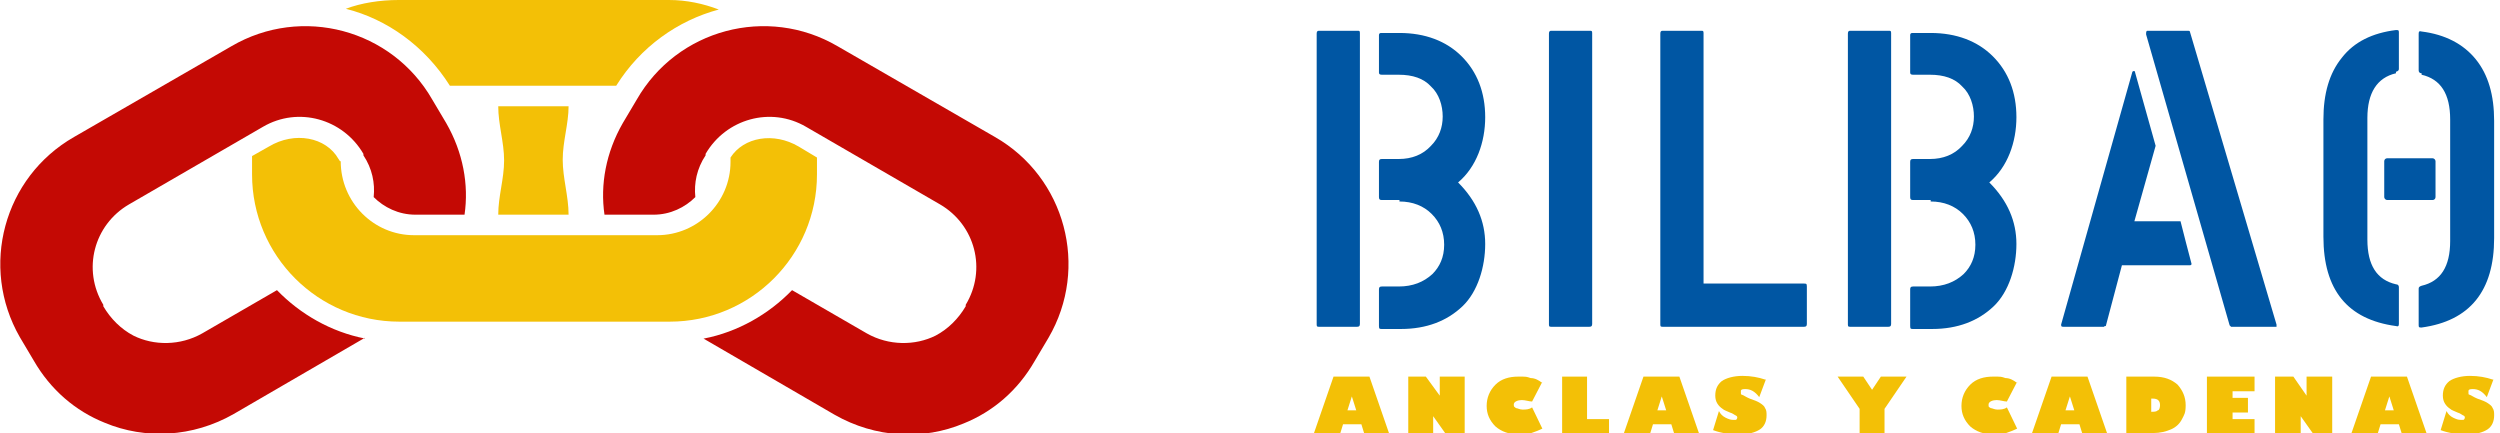
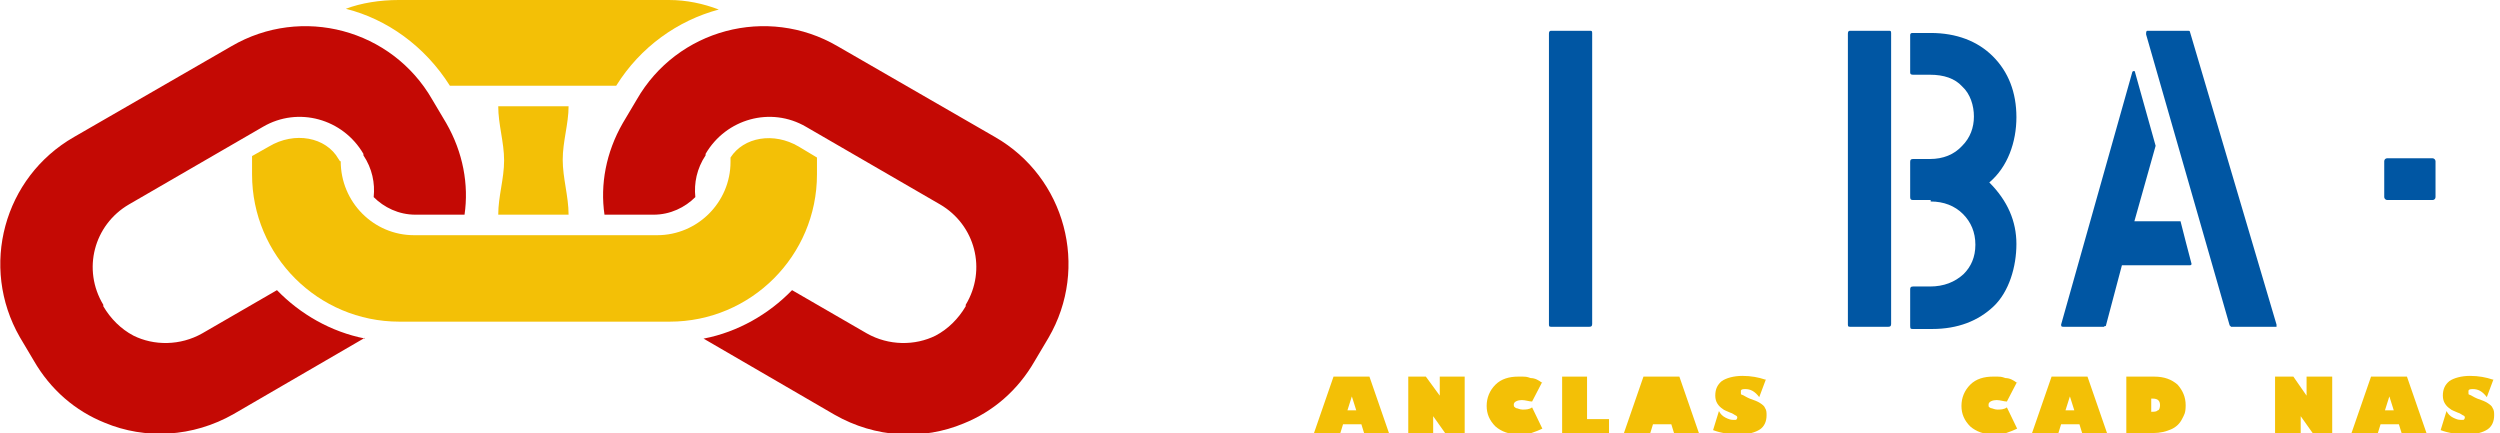
<svg xmlns="http://www.w3.org/2000/svg" id="Layer_1" data-name="Layer 1" version="1.1" viewBox="0 0 341.2 59.1">
  <defs>
    <style>
      .cls-1, .cls-2, .cls-3, .cls-4, .cls-5 {
        stroke-width: 0px;
      }

      .cls-1, .cls-5 {
        fill: #f3c006;
      }

      .cls-2, .cls-3 {
        fill: #0056a3;
      }

      .cls-2, .cls-5 {
        fill-rule: evenodd;
      }

      .cls-4 {
        fill: #c40904;
      }
    </style>
  </defs>
  <g>
-     <path class="cls-2" d="M190.9,27.3h-2.3c-.3,0-.4-.1-.4-.4v-4.8c0-.3.1-.4.4-.4h2.3c1.8,0,3.3-.6,4.4-1.8,1.1-1.1,1.6-2.5,1.6-4s-.5-3.1-1.6-4.1c-1-1.1-2.5-1.6-4.4-1.6h-2.3c-.3,0-.4-.1-.4-.3v-5.1c0-.2.1-.3.3-.3h2.5c3.5,0,6.4,1.1,8.5,3.2s3.2,4.9,3.2,8.3-1.2,6.8-3.7,8.9c2.5,2.5,3.7,5.3,3.7,8.4s-1,6.5-3.1,8.5-4.9,3.1-8.4,3.1h-2.6c-.3,0-.4,0-.4-.4v-5c0-.3.1-.4.4-.4h2.3c1.9,0,3.4-.6,4.6-1.7,1-1,1.6-2.3,1.6-4s-.6-3.1-1.7-4.2c-1.1-1.1-2.6-1.7-4.4-1.7v-.2ZM185.3,44.6h-5.2c-.3,0-.4,0-.4-.3V4.6c0-.3.1-.4.3-.4h5.3c.2,0,.3,0,.3.3v39.7c0,.3-.1.4-.4.4h0Z" />
    <path class="cls-2" d="M217,44.6h-5.2c-.3,0-.4,0-.4-.3V4.6c0-.3.1-.4.3-.4h5.3c.2,0,.3,0,.3.3v39.7c0,.3-.1.4-.4.4h0Z" />
-     <path class="cls-2" d="M246.3,44.6h-19.3c-.3,0-.4,0-.4-.3V4.6c0-.3.1-.4.3-.4h5.3c.2,0,.3,0,.3.3v34.2h13.7c.3,0,.4,0,.4.4v5.1c0,.3-.1.4-.4.4h0Z" />
    <path class="cls-2" d="M263.4,27.3h-2.3c-.3,0-.4-.1-.4-.4v-4.8c0-.3.1-.4.4-.4h2.3c1.8,0,3.3-.6,4.4-1.8,1.1-1.1,1.6-2.5,1.6-4s-.5-3.1-1.6-4.1c-1-1.1-2.5-1.6-4.4-1.6h-2.3c-.3,0-.4-.1-.4-.3v-5.1c0-.2.1-.3.3-.3h2.5c3.5,0,6.4,1.1,8.5,3.2s3.2,4.9,3.2,8.3-1.2,6.8-3.7,8.9c2.5,2.5,3.7,5.3,3.7,8.4s-1,6.5-3.1,8.5-4.9,3.1-8.4,3.1h-2.6c-.3,0-.4,0-.4-.4v-5c0-.3.1-.4.4-.4h2.3c1.9,0,3.4-.6,4.6-1.7,1-1,1.6-2.3,1.6-4s-.6-3.1-1.7-4.2c-1.1-1.1-2.6-1.7-4.4-1.7v-.2ZM257.8,44.6h-5.2c-.3,0-.4,0-.4-.3V4.6c0-.3.1-.4.3-.4h5.3c.2,0,.3,0,.3.3v39.7c0,.3-.1.4-.4.4h0Z" />
    <path class="cls-2" d="M287.2,44.6h-5.5c-.3,0-.4,0-.4-.3l9.7-34.4c0-.1.1-.2.2-.2s.2,0,.2.2l2.8,10-2.9,10.3h6.3c0,.1,1.5,5.8,1.5,5.8q0,.2-.2.2h-9.3l-2.2,8.3s-.1,0-.2,0h0ZM310.7,44.6h-6.2s0,0-.2-.2l-11.4-39.7c0-.3,0-.5.2-.5h5.6s.2,0,.2.2l11.8,39.9v.3Z" />
-     <path class="cls-2" d="M330.5,10c-.3,0-.4-.2-.4-.4v-5c0-.3.1-.4.4-.3,3.2.4,5.7,1.7,7.4,3.8,1.7,2.1,2.5,4.9,2.5,8.4v16c0,7.2-3.3,11.3-9.9,12.2-.3,0-.4,0-.4-.3v-5c0-.2.1-.3.4-.4,2.6-.6,3.9-2.6,3.9-6.1v-16.6c0-3.5-1.3-5.5-3.9-6.1v-.2ZM327,10c-2.6.6-3.9,2.7-3.9,6.1v16.6c0,3.5,1.3,5.5,3.9,6.1.3,0,.4.2.4.4v5c0,.3-.1.4-.4.3-6.6-.9-9.9-4.9-9.9-12.2v-16c0-3.5.8-6.3,2.5-8.4,1.7-2.2,4.2-3.4,7.4-3.8.3,0,.4,0,.4.3v5c0,.2-.1.3-.4.4v.2Z" />
  </g>
  <g>
    <path class="cls-5" d="M183.8,56h1.3l-.6-1.9-.6,1.9h0ZM182.7,59.2h-3.4l2.7-7.8h4.9l2.7,7.8h-3.4l-.4-1.3h-2.5l-.4,1.3h-.2Z" />
    <polygon class="cls-5" points="199.9 59.2 197.3 59.2 195.6 56.8 195.6 59.2 192.2 59.2 192.2 51.4 194.6 51.4 196.5 54 196.5 51.4 199.9 51.4 199.9 59.2" />
    <path class="cls-5" d="M210.5,52.1l-1.4,2.7c-.4,0-.9-.2-1.4-.2s-1.1.2-1.1.6.1.3.3.5c.2,0,.5.2.9.2s.9,0,1.3-.3l1.4,2.9c-.4.2-.9.4-1.5.6-.6,0-1.1.2-1.7.2-1.3,0-2.4-.4-3.2-1.1-.8-.8-1.2-1.7-1.2-2.8s.4-2.1,1.2-2.9c.8-.8,1.9-1.1,3.1-1.1s1.1,0,1.7.2c.6,0,1.1.3,1.5.6h0Z" />
    <polygon class="cls-5" points="213.2 59.2 213.2 51.4 216.6 51.4 216.6 57.2 219.6 57.2 219.6 59.2 213.2 59.2" />
-     <path class="cls-5" d="M226.1,56h1.3l-.6-1.9-.6,1.9h0ZM225,59.2h-3.4l2.7-7.8h4.9l2.7,7.8h-3.4l-.4-1.3h-2.5l-.4,1.3h-.2Z" />
+     <path class="cls-5" d="M226.1,56h1.3h0ZM225,59.2h-3.4l2.7-7.8h4.9l2.7,7.8h-3.4l-.4-1.3h-2.5l-.4,1.3h-.2Z" />
    <path class="cls-5" d="M241,51.8l-.9,2.4c-.6-.8-1.2-1.1-1.9-1.1s-.6.2-.6.5,0,.2.2.3c.1,0,.5.3,1,.5.6.2,1.1.4,1.4.6.3.2.6.4.7.7.2.3.2.6.2,1,0,.8-.3,1.5-.9,1.9-.6.4-1.6.7-2.8.7s-2.6-.2-3.6-.6l.8-2.6c.2.4.5.7.9.9s.7.3,1,.3.3,0,.4,0c.1,0,.2-.2.2-.3s0-.2-.2-.3c-.1,0-.4-.3-.8-.4-.4-.2-.8-.3-1-.5-.3-.2-.5-.4-.7-.7s-.3-.7-.3-1.1c0-.9.3-1.5.9-2,.6-.4,1.6-.7,2.8-.7s2.2.2,3.1.5h.1Z" />
-     <polygon class="cls-5" points="257.2 59.2 253.8 59.2 253.8 55.8 250.8 51.4 254.3 51.4 255.5 53.2 256.7 51.4 260.2 51.4 257.2 55.8 257.2 59.2" />
    <path class="cls-5" d="M275.3,52.1l-1.4,2.7c-.4,0-.9-.2-1.4-.2s-1.1.2-1.1.6,0,.3.3.5c.2,0,.5.2.9.2s.9,0,1.3-.3l1.4,2.9c-.4.2-.9.4-1.5.6-.6,0-1.1.2-1.7.2-1.3,0-2.4-.4-3.2-1.1-.8-.8-1.2-1.7-1.2-2.8s.4-2.1,1.2-2.9c.8-.8,1.9-1.1,3.1-1.1s1.1,0,1.7.2c.6,0,1.1.3,1.5.6h.1Z" />
    <path class="cls-5" d="M281.8,56h1.3l-.6-1.9-.6,1.9h0ZM280.7,59.2h-3.4l2.7-7.8h4.9l2.7,7.8h-3.4l-.4-1.3h-2.5l-.4,1.3h-.2Z" />
    <path class="cls-5" d="M293.6,54.4v1.8h0c.4,0,.7,0,.9-.2.2,0,.3-.4.3-.7,0-.6-.3-.9-1-.9h-.2,0ZM290.2,51.4h3.8c1.4,0,2.4.4,3.2,1.1.7.8,1.1,1.7,1.1,2.8s-.2,1.3-.5,1.9c-.3.6-.8,1.1-1.5,1.4-.7.3-1.5.5-2.4.5h-3.7v-7.8h0Z" />
-     <polygon class="cls-5" points="307.7 57.2 307.7 59.2 301.2 59.2 301.2 51.4 307.7 51.4 307.7 53.4 304.7 53.4 304.7 54.3 306.8 54.3 306.8 56.3 304.7 56.3 304.7 57.2 307.7 57.2" />
    <polygon class="cls-5" points="318.3 59.2 315.7 59.2 314 56.8 314 59.2 310.5 59.2 310.5 51.4 313 51.4 314.8 54 314.8 51.4 318.3 51.4 318.3 59.2" />
    <path class="cls-5" d="M325.4,56h1.3l-.6-1.9-.6,1.9h0ZM324.3,59.2h-3.4l2.7-7.8h4.9l2.7,7.8h-3.4l-.4-1.3h-2.5l-.4,1.3h-.2Z" />
    <path class="cls-5" d="M340.3,51.8l-.9,2.4c-.6-.8-1.2-1.1-1.9-1.1s-.6.2-.6.5,0,.2.2.3c.1,0,.5.3,1,.5.6.2,1.1.4,1.4.6.3.2.6.4.7.7.2.3.2.6.2,1,0,.8-.3,1.5-.9,1.9s-1.6.7-2.8.7-2.6-.2-3.6-.6l.8-2.6c.2.4.5.7.9.9s.7.3,1,.3.3,0,.4,0c.1,0,.2-.2.2-.3s0-.2-.2-.3c-.1,0-.4-.3-.8-.4-.4-.2-.8-.3-1-.5-.3-.2-.5-.4-.7-.7s-.3-.7-.3-1.1c0-.9.3-1.5.9-2,.6-.4,1.6-.7,2.8-.7s2.2.2,3.1.5h0Z" />
  </g>
  <path id="path941-0" class="cls-3" d="M350.4,28.1" />
  <rect class="cls-3" x="325.4" y="21.6" width="7" height="5.7" rx=".4" ry=".4" />
  <g>
    <g>
      <path class="cls-4" d="M96.1,46.2c4.6-.9,8.8-3.3,12-6.6l10.2,5.9c3,1.7,6.6,1.7,9.4.3,1.7-.9,3.1-2.3,4.1-4v-.2c2.9-4.8,1.3-10.9-3.5-13.7l-18.3-10.6c-4.8-2.8-10.9-1.1-13.7,3.7v.2c-1.2,1.8-1.6,3.8-1.4,5.7-1.4,1.4-3.4,2.4-5.7,2.4h-6.7c-.6-4.1.2-8.5,2.5-12.5l1.9-3.2c5.5-9.6,17.8-12.9,27.4-7.3l21.5,12.4c9.6,5.5,12.9,17.8,7.3,27.4l-1.9,3.2c-2.3,4-5.7,6.9-9.7,8.5-5.5,2.3-12,2-17.6-1.2l-17.9-10.4h0Z" />
      <path class="cls-1" d="M46.4,22l-.2-.3c-1.7-3-6-3.8-9.5-1.7l-2.3,1.3v2.5c0,11.1,9,20.1,20.1,20.1h36.9c11.1,0,20.1-9,20.1-20.1v-2.3l-2.5-1.5c-3.4-2-7.5-1.3-9.3,1.5v.6c0,5.5-4.5,10-10,10h-33.2c-5.5,0-10-4.5-10-10.1h0Z" />
      <path class="cls-1" d="M61.5,11.7h22.6c3.3-5.3,8.4-8.9,14-10.4-2.1-.8-4.4-1.3-6.8-1.3h-36.9c-2.5,0-5.1.4-7.2,1.2,5.6,1.4,10.8,5.1,14.2,10.5h.1Z" />
      <path class="cls-4" d="M49.8,46.2c-4.6-.9-8.8-3.3-12-6.6l-10.2,5.9c-3,1.7-6.6,1.7-9.4.3-1.7-.9-3.1-2.3-4.1-4v-.2c-2.9-4.8-1.3-10.9,3.5-13.7l18.3-10.6c4.8-2.8,10.9-1.1,13.7,3.7v.2c1.2,1.8,1.6,3.8,1.4,5.7,1.4,1.4,3.4,2.4,5.7,2.4h6.7c.6-4.1-.2-8.5-2.5-12.5l-1.9-3.2C53.5,4,41.2.7,31.6,6.3l-21.5,12.4C.5,24.2-2.8,36.4,2.7,46l1.9,3.2c2.3,4,5.7,6.9,9.7,8.5,5.5,2.3,12,2,17.6-1.2l17.9-10.4h0Z" />
    </g>
    <path class="cls-1" d="M77.6,29.3h-9.6c0-2.5.8-4.9.8-7.4s-.8-4.9-.8-7.4h9.6c0,2.4-.8,4.8-.8,7.3s.8,5,.8,7.5Z" />
  </g>
</svg>